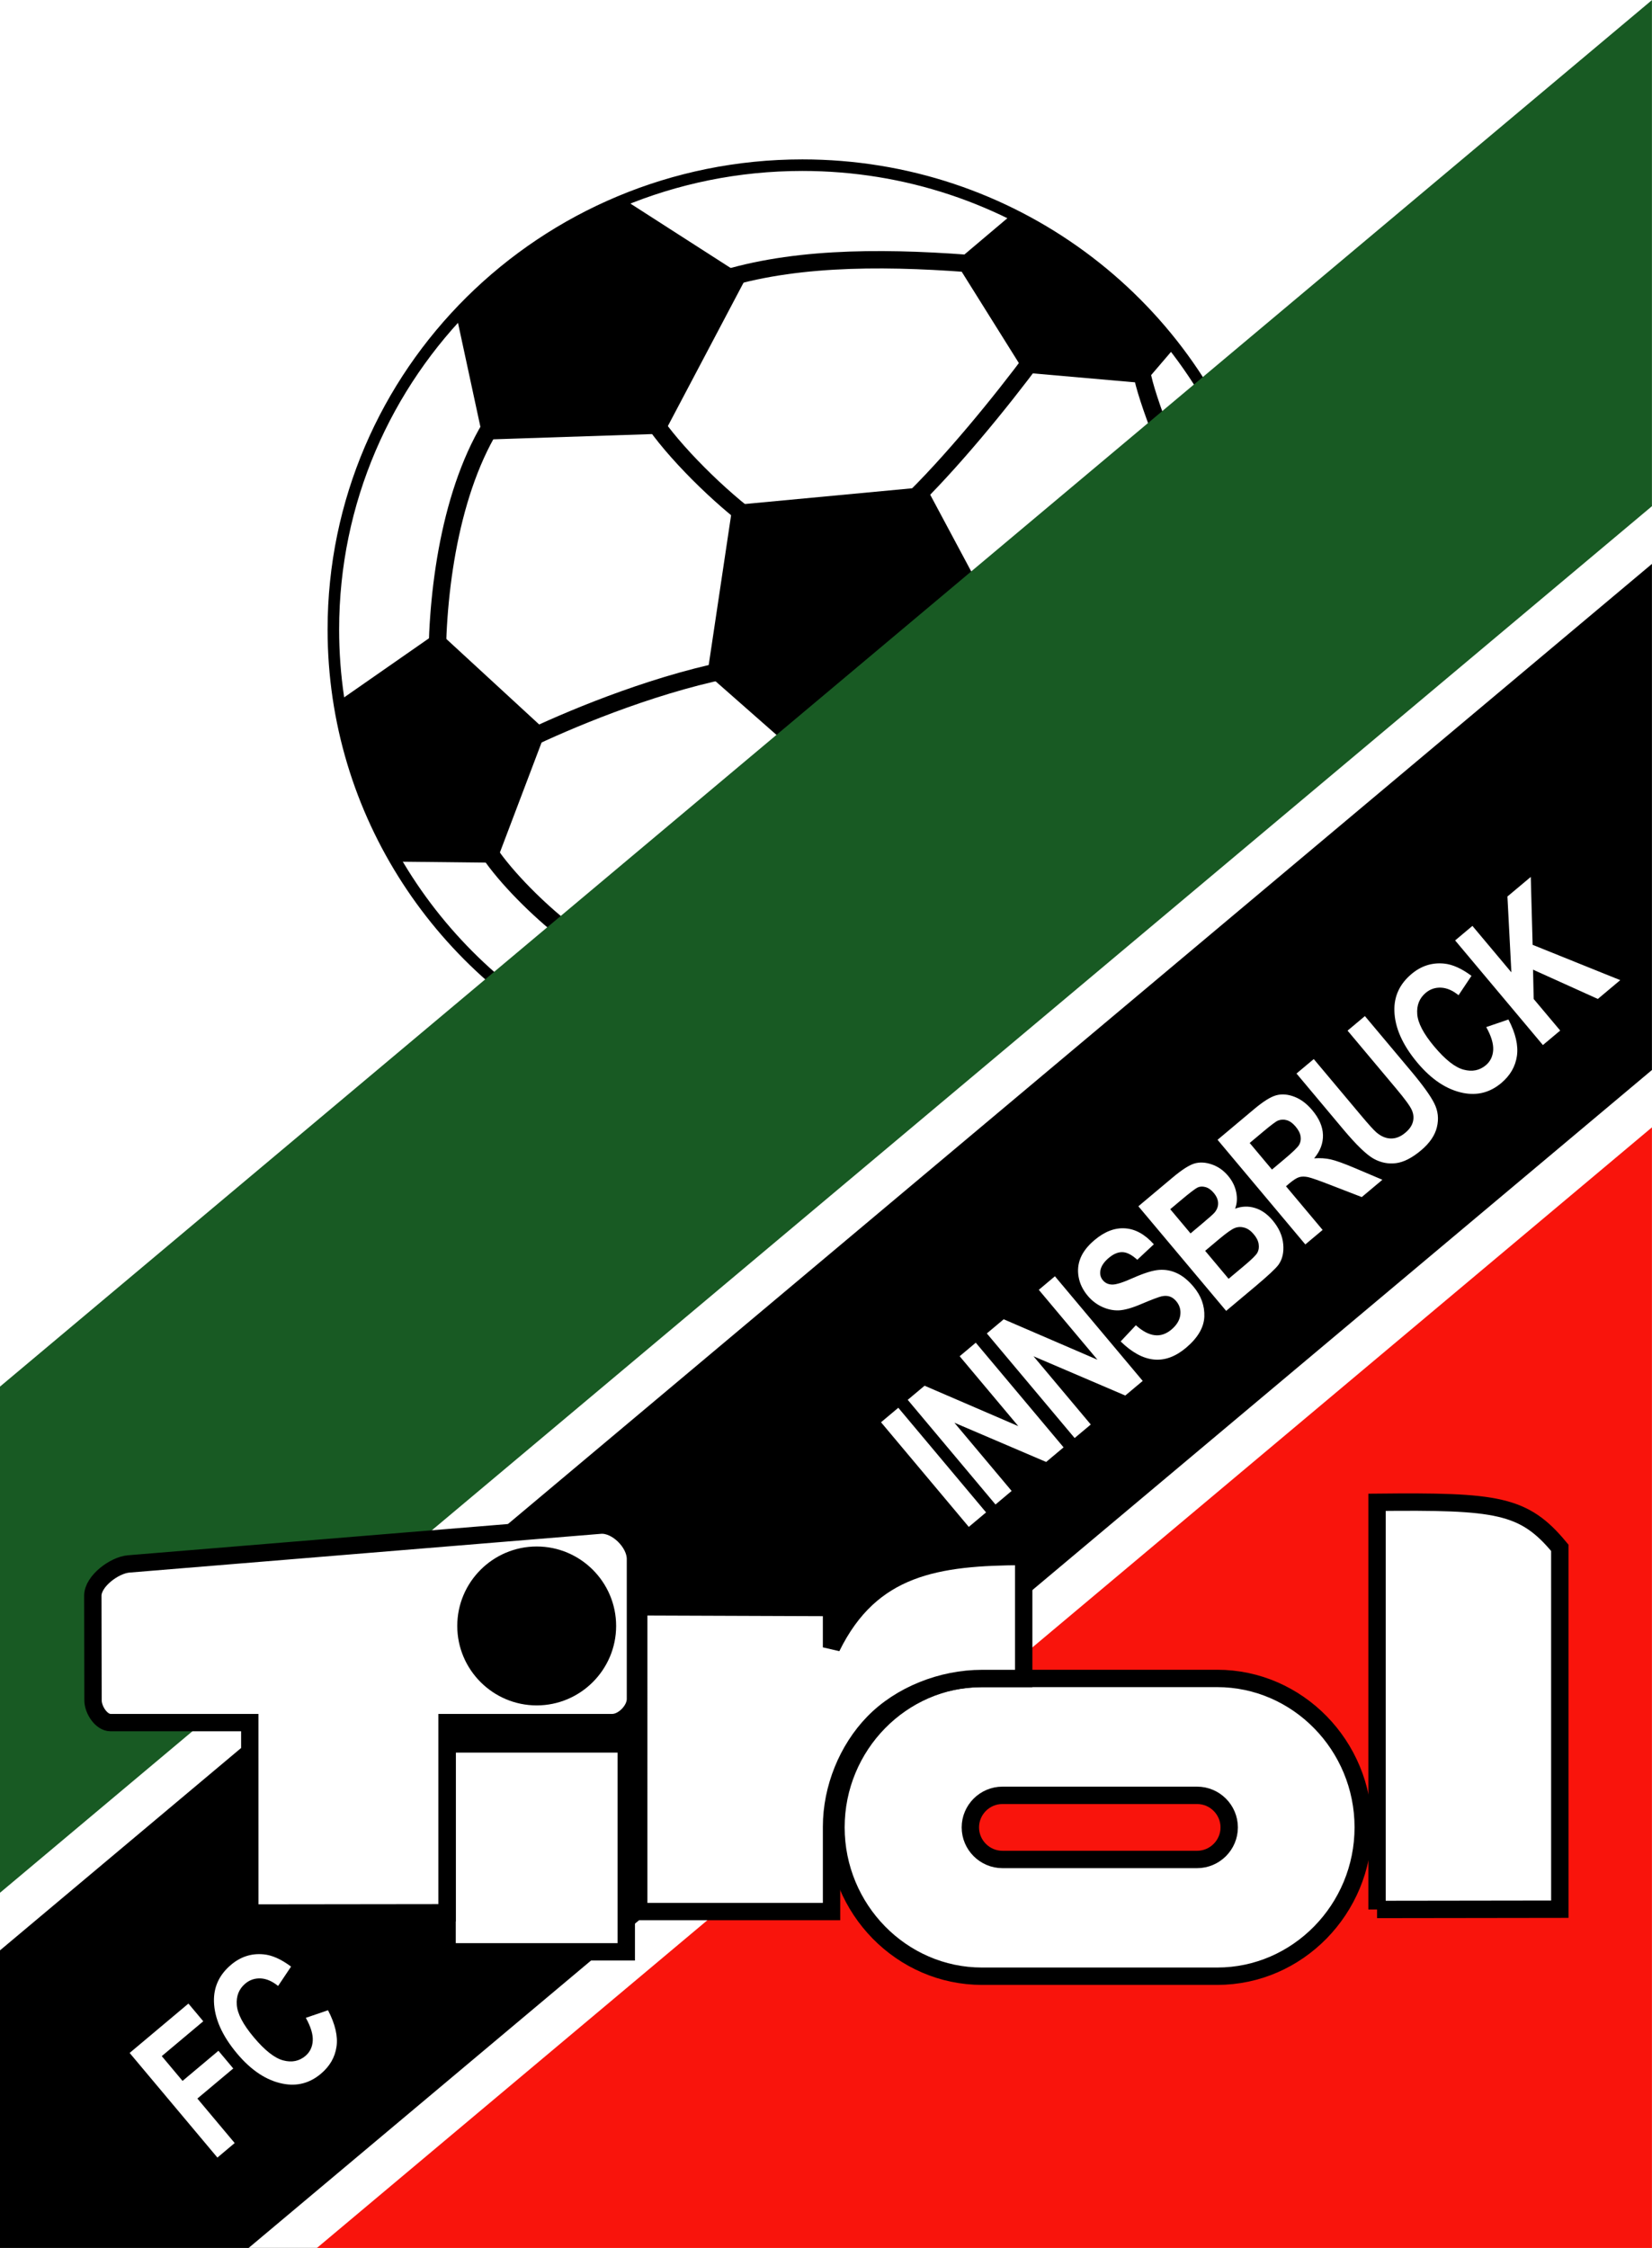
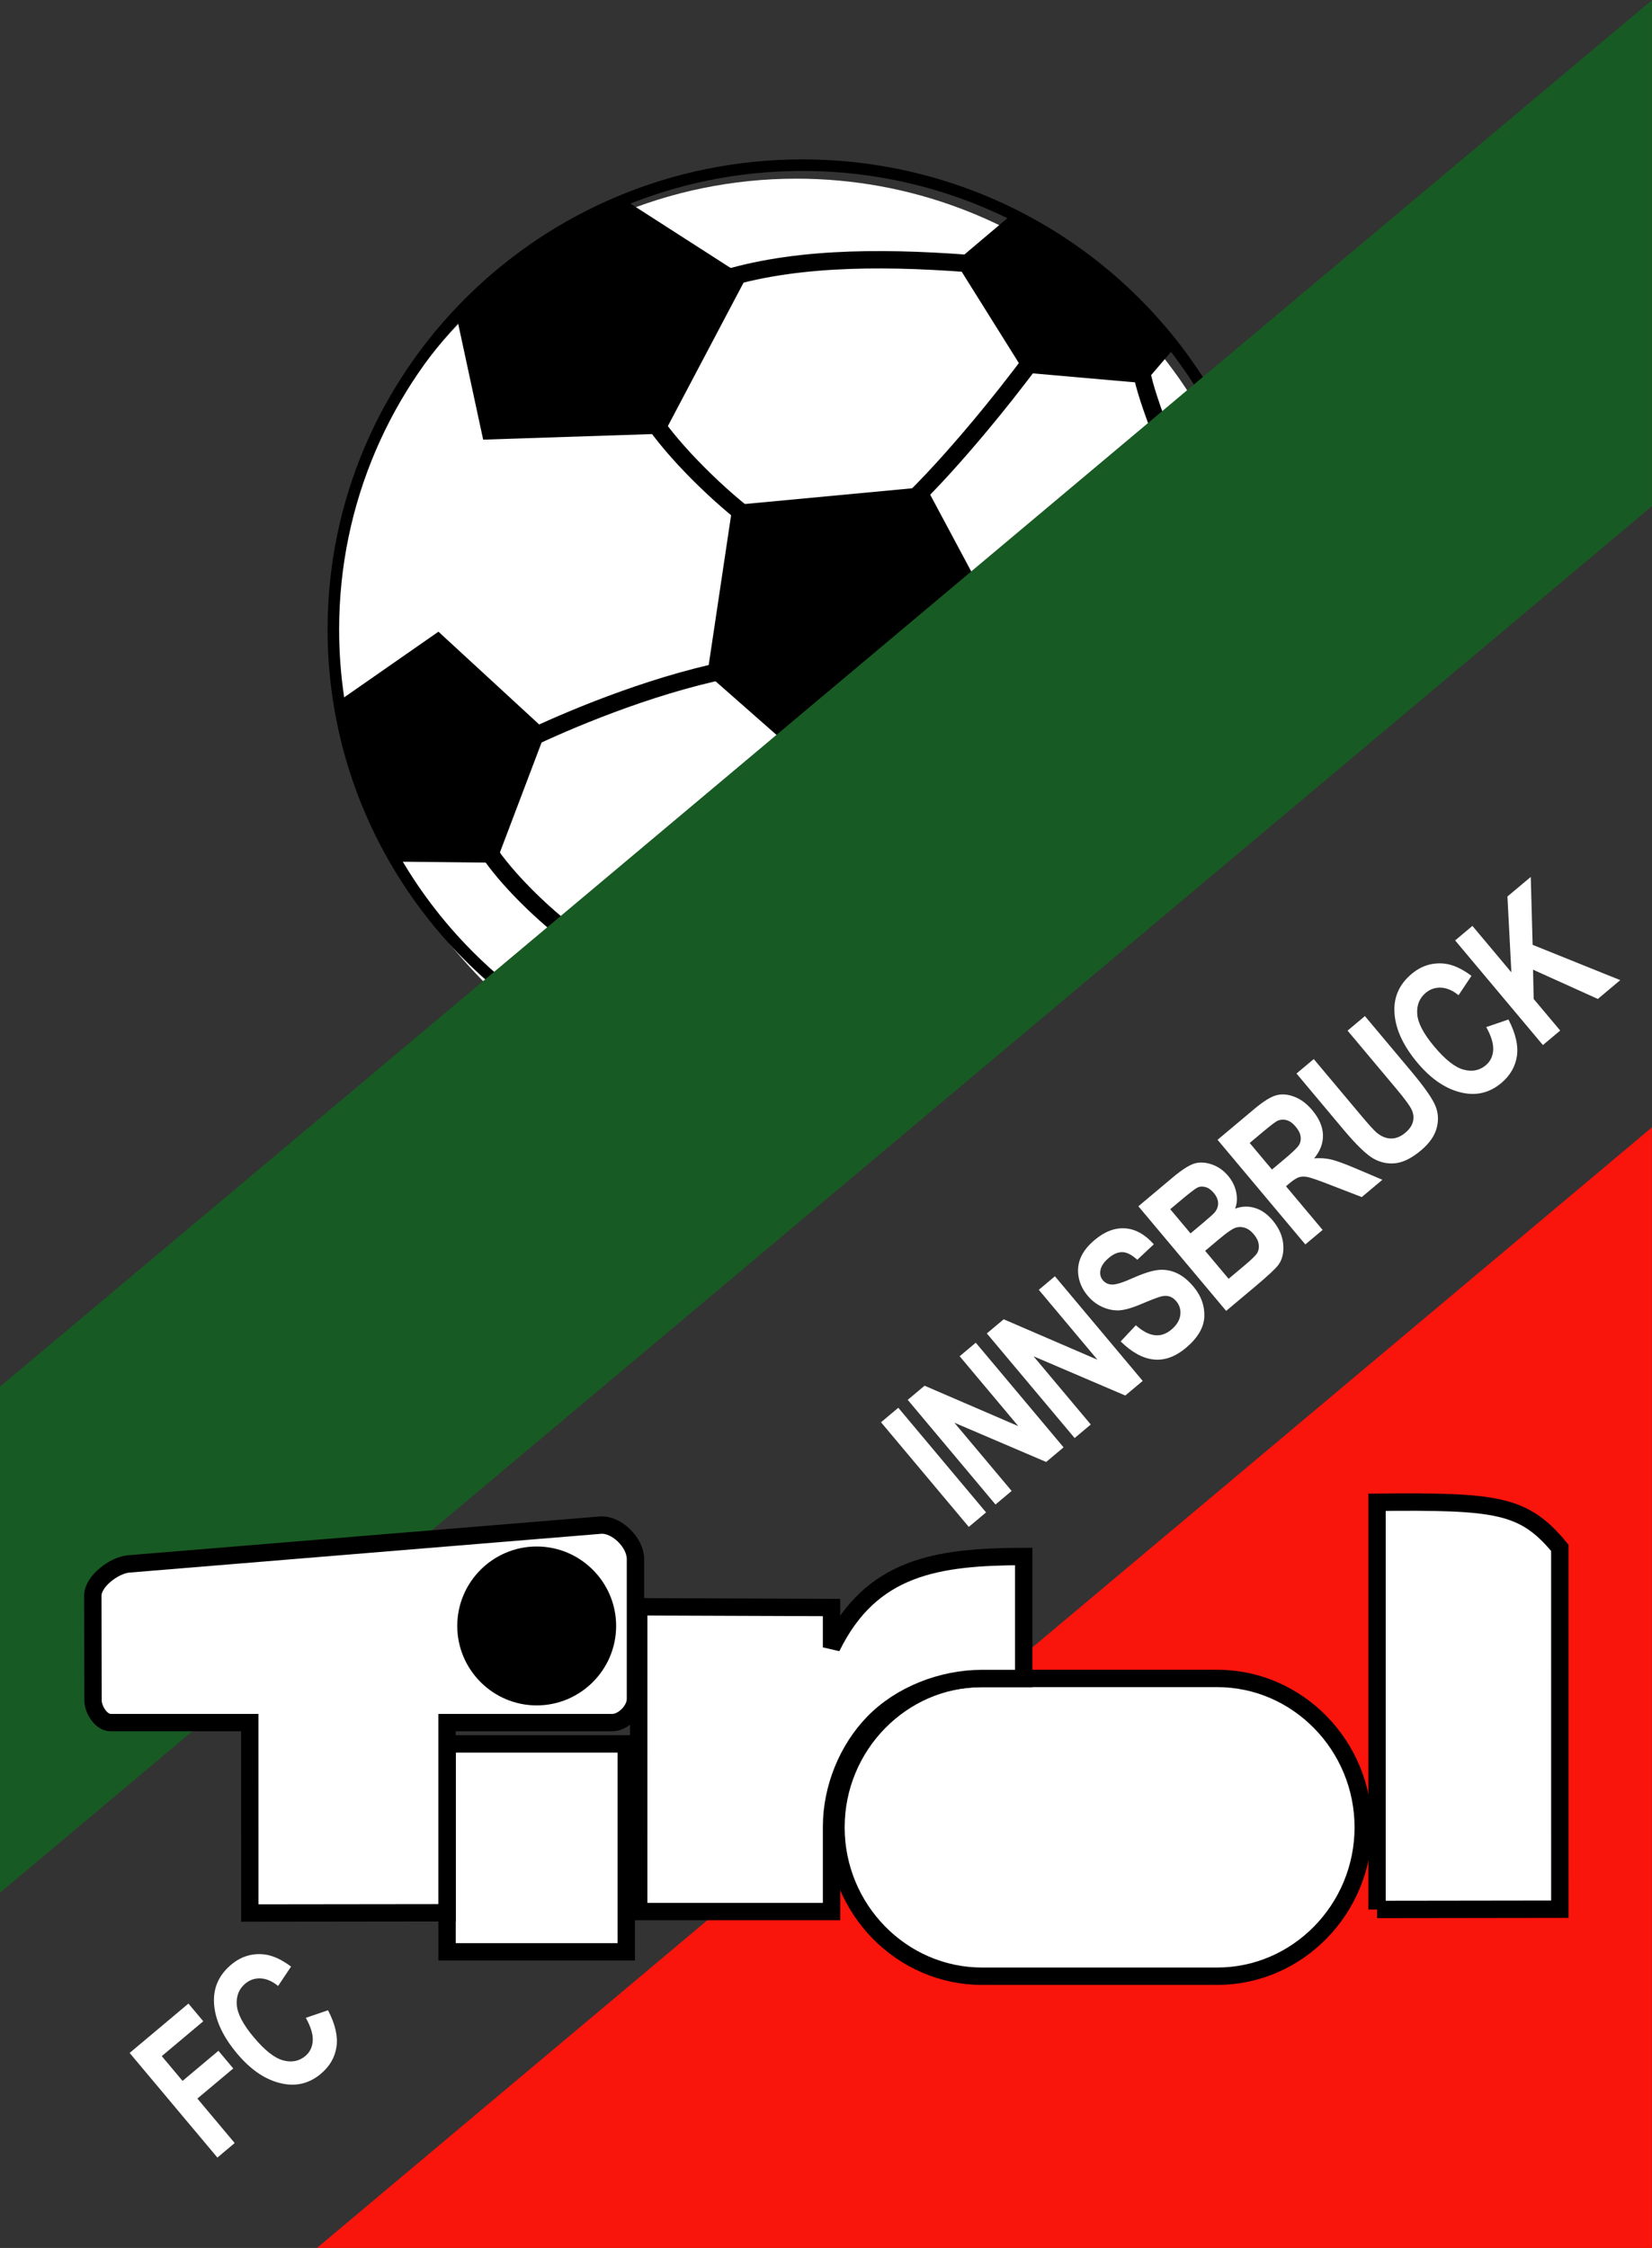
<svg xmlns="http://www.w3.org/2000/svg" version="1.1" id="Layer_1" width="143.063" height="194.62" viewBox="0 0 143.063 194.62" overflow="visible" enable-background="new 0 0 143.063 194.62" xml:space="preserve">
  <rect x="0" y="0" width="143.063" height="194.62" fill="#333333" stroke="none" />
-   <rect id="rect3024" fill="#FFFFFF" width="143.063" height="194.612" />
  <path id="path3" fill="#FFFFFF" d="M68.971,15.469c19.733,0,36.243,14.252,39.768,32.989L54.704,93.797 c-13.243-5.017-26.201-22.63-26.201-37.86C28.503,33.647,46.682,15.469,68.971,15.469z" />
  <path id="path5" fill="none" stroke="#000000" stroke-width="1.504" stroke-miterlimit="2.613" d="M98.872,32.2 c0.165,1.121,0.912,3.314,1.727,5.414" />
  <path id="path7" fill="none" stroke="#000000" stroke-width="1.504" stroke-miterlimit="2.613" d="M62.808,24.117 c6.648-1.974,14.613-1.854,22.436-1.195" />
  <path id="path9" fill="none" stroke="#000000" stroke-width="1.504" stroke-miterlimit="2.613" d="M89.583,30.89 c-2.873,3.88-7.327,9.336-11.026,12.866" />
  <path id="path11" fill="none" stroke="#000000" stroke-width="1.504" stroke-miterlimit="2.613" d="M42.327,73.746 c1.511,2.265,4.351,5.067,6.588,6.806" />
  <path id="path13" fill="none" stroke="#000000" stroke-width="1.504" stroke-miterlimit="2.613" d="M56.079,35.653 c1.568,2.693,5.586,6.797,8.831,9.261" />
  <path id="path15" fill="none" stroke="#000000" stroke-width="1.504" stroke-miterlimit="2.613" d="M64.205,57.755 c-6.908,1.228-14.117,4.208-17.968,6.005" />
-   <path id="path17" fill="none" stroke="#000000" stroke-width="1.504" stroke-miterlimit="2.613" d="M43.182,35.862 c-4.018,5.739-5.326,14.74-5.326,21.628" />
  <path id="path19" d="M87.582,18.601c5.502,2.788,10.285,6.8,13.993,11.669l-2.484,2.902l-10.337-0.907l-6-9.586L87.582,18.601z M34.147,74.595c-2.396-4.224-4.056-8.918-4.797-13.904l8.619-6.002l9.316,8.579l-4.331,11.424L34.147,74.595z M39.548,27.423 c4-4.367,8.943-7.857,14.502-10.146l10.559,6.782l-7.121,13.489l-15.646,0.514L39.548,27.423z M63.443,43.735l-2.186,14.622 l10.258,9.027l15.08-13.261l-6.398-11.962L63.443,43.735z" />
  <polygon id="polygon23" fill="#F9140C" points="143.058,97.602 27.445,194.62 27.445,194.62 143.058,194.62 " />
  <path id="path3004_6_" cx="-4.925" type="arc" rx="22.981" ry="22.981" cy="62.377" fill="none" stroke="#000000" d=" M51.944,90.771c-13.65-6.479-23.075-20.284-23.075-36.27c0-22.201,18.183-40.201,40.613-40.201c18.099,0,33.432,11.719,38.68,27.91" />
  <path id="path3004_10_" cx="-4.925" type="arc" rx="22.981" ry="22.981" cy="62.377" fill="none" stroke="#000000" d=" M69.482,94.703c-6.281,0-12.229-1.412-17.538-3.932" />
  <path id="path3004_9_" cx="-4.925" type="arc" rx="22.981" ry="22.981" cy="62.377" fill="none" stroke="#000000" d=" M109.434,47.238c0.434,2.356,0.661,4.784,0.661,7.264" />
  <path id="path3004" cx="-4.925" type="arc" rx="22.981" ry="22.981" cy="62.377" fill="none" stroke="#000000" d=" M108.162,42.211c0.529,1.633,0.956,3.311,1.271,5.026" />
  <polygon id="polygon21" fill="#185A23" points="143.058,0.008 0,120.046 0,163.868 143.058,43.825 143.058,43.825 " />
-   <polygon id="polygon25" points="0,194.62 21.528,194.62 143.058,92.637 143.058,48.82 0,168.854 " />
  <path id="path27" fill="#FFFFFF" stroke="#000000" stroke-width="1.504" stroke-miterlimit="2.613" d="M119.251,165.317v-35.254 c10.395-0.104,12.715,0.174,15.828,3.942l0.002,31.286l-15.83,0.022V165.317z" />
  <path id="path29" fill="#FFFFFF" stroke="#000000" stroke-width="1.504" stroke-miterlimit="2.613" d="M85.041,145.313h20.369 c6.956,0,12.646,5.801,12.646,12.89c0,7.091-5.691,12.89-12.646,12.89H85.041c-6.956,0-12.646-5.799-12.646-12.89 C72.397,151.114,78.086,145.313,85.041,145.313z" />
  <path id="path31" fill="#FFFFFF" stroke="#000000" stroke-width="1.504" stroke-miterlimit="2.613" d="M55.313,139.108 l-0.001,26.386h16.7v-7.342c0-3.343,1.383-6.703,3.629-9.013c2.317-2.385,5.896-3.821,9.4-3.821h3.611v-10.564 c-7.457,0.029-13.186,0.823-16.641,7.868v-3.449l-16.699-0.062V139.108z" />
  <polygon id="polygon33" fill="#FFFFFF" stroke="#000000" stroke-width="1.504" stroke-miterlimit="2.613" points="54.235,150.981  54.235,168.982 38.717,168.982 38.717,150.981 38.717,150.981 " />
  <path id="path35" fill="#FFFFFF" stroke="#000000" stroke-width="1.504" stroke-miterlimit="2.613" d="M21.632,149.136H9.575 c-0.809,0-1.518-1.114-1.519-1.924l-0.017-9.061c-0.002-1.258,1.863-2.653,3.115-2.753l40.839-3.357 c1.401-0.112,3.037,1.518,3.037,2.921l0.001,12.138c0,0.951-1.051,2.036-2.006,2.036H38.715v16.463l-17.081,0.021L21.632,149.136 L21.632,149.136z" />
  <path id="path37" d="M46.478,133.889c3.79,0,6.879,3.087,6.879,6.879c0,3.789-3.089,6.879-6.879,6.879 c-3.789,0-6.879-3.09-6.879-6.879C39.599,136.976,42.688,133.889,46.478,133.889z" />
  <path id="path39" fill="#FFFFFF" d="M18.827,186.795l-7.6-9.059l5.091-4.274l1.285,1.532l-3.594,3.017l1.8,2.146l3.107-2.608 l1.284,1.532l-3.107,2.604l3.23,3.851L18.827,186.795L18.827,186.795L18.827,186.795z M26.484,174.696l1.922-0.657 c0.626,1.204,0.87,2.259,0.733,3.169c-0.134,0.911-0.586,1.689-1.357,2.336c-0.967,0.812-2.064,1.098-3.292,0.854 c-1.417-0.279-2.734-1.15-3.961-2.612c-1.296-1.544-1.961-3.047-2-4.501c-0.032-1.267,0.465-2.329,1.486-3.187 c0.832-0.699,1.766-0.998,2.804-0.899c0.74,0.066,1.532,0.422,2.387,1.061l-1.122,1.677c-0.506-0.409-1.01-0.629-1.511-0.654 c-0.501-0.022-0.943,0.125-1.328,0.445c-0.548,0.462-0.795,1.073-0.74,1.843c0.054,0.769,0.544,1.701,1.467,2.801 c0.958,1.144,1.809,1.811,2.548,2.008c0.743,0.199,1.382,0.072,1.922-0.379c0.396-0.332,0.61-0.775,0.642-1.322 S26.916,175.468,26.484,174.696z M83.897,132.193l-7.601-9.059l1.497-1.255l7.6,9.059L83.897,132.193z M86.21,130.254l-7.601-9.061 l1.459-1.223l8.116,3.499l-5.077-6.051l1.395-1.173l7.603,9.061l-1.508,1.265l-7.947-3.397l4.957,5.905L86.21,130.254z M93.063,124.5l-7.603-9.057l1.461-1.224l8.117,3.5l-5.078-6.051l1.396-1.173l7.603,9.06l-1.509,1.265l-7.947-3.399l4.958,5.908 L93.063,124.5z M97.049,116.136l1.317-1.402c1.136,1.021,2.161,1.147,3.075,0.378c0.451-0.379,0.709-0.798,0.771-1.252 c0.062-0.453-0.055-0.854-0.349-1.206c-0.173-0.205-0.365-0.343-0.576-0.41c-0.21-0.068-0.447-0.071-0.711-0.009 c-0.262,0.063-0.844,0.283-1.738,0.661c-0.799,0.343-1.445,0.524-1.932,0.549c-0.485,0.023-0.972-0.079-1.456-0.299 c-0.486-0.222-0.905-0.544-1.26-0.971c-0.414-0.495-0.675-1.032-0.782-1.617c-0.104-0.583-0.047-1.143,0.179-1.677 c0.225-0.531,0.629-1.045,1.211-1.53c0.872-0.733,1.753-1.068,2.64-1.005c0.888,0.06,1.718,0.521,2.484,1.38l-1.434,1.34 c-0.476-0.432-0.902-0.651-1.283-0.66c-0.38-0.012-0.774,0.154-1.178,0.493c-0.403,0.338-0.642,0.683-0.721,1.035 c-0.076,0.354-0.008,0.654,0.201,0.905c0.21,0.248,0.483,0.37,0.823,0.373c0.34,0.005,0.951-0.191,1.83-0.588 c0.938-0.412,1.676-0.642,2.213-0.681c0.539-0.042,1.055,0.052,1.554,0.287c0.498,0.232,0.972,0.62,1.429,1.163 c0.661,0.787,0.974,1.652,0.939,2.594c-0.037,0.94-0.569,1.847-1.599,2.711C100.877,118.222,98.994,118.037,97.049,116.136z M98.583,104.435l2.972-2.494c0.811-0.68,1.446-1.084,1.9-1.214c0.453-0.127,0.951-0.102,1.491,0.085 c0.541,0.187,1.011,0.514,1.409,0.99c0.368,0.436,0.599,0.91,0.703,1.425c0.101,0.516,0.069,0.986-0.099,1.415 c0.571-0.213,1.14-0.237,1.709-0.064c0.565,0.167,1.079,0.527,1.535,1.069c0.555,0.659,0.861,1.349,0.924,2.071 c0.065,0.717-0.074,1.314-0.415,1.786c-0.239,0.327-0.907,0.948-2.001,1.868l-2.526,2.119L98.583,104.435z M101.343,104.689 l1.758,2.094l0.989-0.831c0.595-0.498,0.952-0.817,1.073-0.953c0.222-0.256,0.33-0.531,0.326-0.828 c-0.004-0.298-0.129-0.595-0.38-0.895c-0.226-0.268-0.466-0.438-0.724-0.505c-0.258-0.069-0.487-0.054-0.688,0.045 c-0.202,0.101-0.697,0.48-1.487,1.144L101.343,104.689L101.343,104.689z M104.366,108.291l2.031,2.422l1.392-1.167 c0.609-0.512,0.975-0.872,1.094-1.081c0.118-0.208,0.159-0.455,0.118-0.741c-0.036-0.287-0.179-0.575-0.424-0.863 c-0.246-0.297-0.514-0.488-0.803-0.573c-0.286-0.085-0.563-0.077-0.833,0.026c-0.268,0.102-0.723,0.424-1.364,0.961L104.366,108.291 z M113.041,107.738l-7.6-9.059l3.159-2.65c0.807-0.677,1.451-1.08,1.934-1.206c0.483-0.128,1.004-0.084,1.562,0.131 c0.563,0.214,1.075,0.603,1.546,1.163c0.595,0.708,0.905,1.421,0.926,2.138s-0.232,1.394-0.765,2.03 c0.512-0.036,0.991-0.009,1.432,0.091c0.438,0.096,1.139,0.348,2.097,0.752l2.383,1.012l-1.786,1.498l-2.739-1.059 c-0.989-0.384-1.631-0.607-1.92-0.67c-0.291-0.059-0.541-0.059-0.756,0.003c-0.215,0.063-0.494,0.24-0.842,0.531l-0.306,0.259 l3.173,3.781L113.041,107.738z M110.153,101.256l1.112-0.934c0.68-0.572,1.085-0.963,1.222-1.178 c0.135-0.217,0.184-0.462,0.147-0.741c-0.035-0.277-0.179-0.567-0.434-0.868c-0.241-0.289-0.496-0.473-0.755-0.55 c-0.265-0.079-0.521-0.068-0.774,0.031c-0.178,0.073-0.605,0.393-1.275,0.955l-1.173,0.983L110.153,101.256z M112.277,92.942 l1.495-1.252l4.116,4.906c0.642,0.762,1.076,1.244,1.307,1.441c0.402,0.345,0.817,0.521,1.249,0.529 c0.435,0.01,0.852-0.155,1.26-0.501c0.348-0.291,0.565-0.601,0.653-0.94c0.088-0.338,0.058-0.678-0.092-1.018 c-0.15-0.344-0.603-0.965-1.361-1.867l-4.204-5.012l1.501-1.259l3.993,4.758c1.018,1.214,1.692,2.148,2.015,2.8 c0.327,0.65,0.402,1.335,0.228,2.053c-0.17,0.718-0.632,1.39-1.378,2.017c-0.772,0.648-1.495,1.019-2.164,1.105 c-0.667,0.085-1.312-0.041-1.93-0.381c-0.618-0.342-1.497-1.189-2.635-2.544L112.277,92.942L112.277,92.942z M128.708,88.921 l1.922-0.657c0.626,1.203,0.869,2.26,0.733,3.169c-0.135,0.912-0.588,1.689-1.357,2.336c-0.97,0.813-2.066,1.097-3.293,0.855 c-1.416-0.281-2.734-1.152-3.963-2.614c-1.294-1.545-1.961-3.046-1.996-4.502c-0.034-1.268,0.465-2.328,1.486-3.185 c0.831-0.699,1.766-0.999,2.802-0.901c0.738,0.068,1.533,0.426,2.387,1.063l-1.119,1.677c-0.505-0.411-1.011-0.629-1.513-0.654 c-0.502-0.023-0.943,0.125-1.327,0.446c-0.549,0.461-0.794,1.074-0.738,1.841c0.054,0.77,0.544,1.702,1.467,2.803 c0.958,1.143,1.807,1.812,2.548,2.009c0.743,0.199,1.382,0.072,1.922-0.381c0.396-0.332,0.608-0.774,0.641-1.321 C129.34,90.354,129.14,89.692,128.708,88.921z M133.615,90.477l-7.601-9.059l1.497-1.257l3.374,4.022l-0.342-6.568l2.021-1.694 l0.161,5.878l7.589,3.057l-1.941,1.628l-5.612-2.535l0.055,2.537l2.297,2.734L133.615,90.477z" />
-   <path id="path41" fill="#F9140C" stroke="#000000" stroke-width="1.504" stroke-miterlimit="2.613" d="M86.81,155.433h16.86 c1.528,0,2.778,1.248,2.778,2.777c0,1.526-1.249,2.775-2.778,2.775H86.81c-1.525,0-2.777-1.247-2.777-2.775 C84.032,156.681,85.284,155.433,86.81,155.433z" />
</svg>